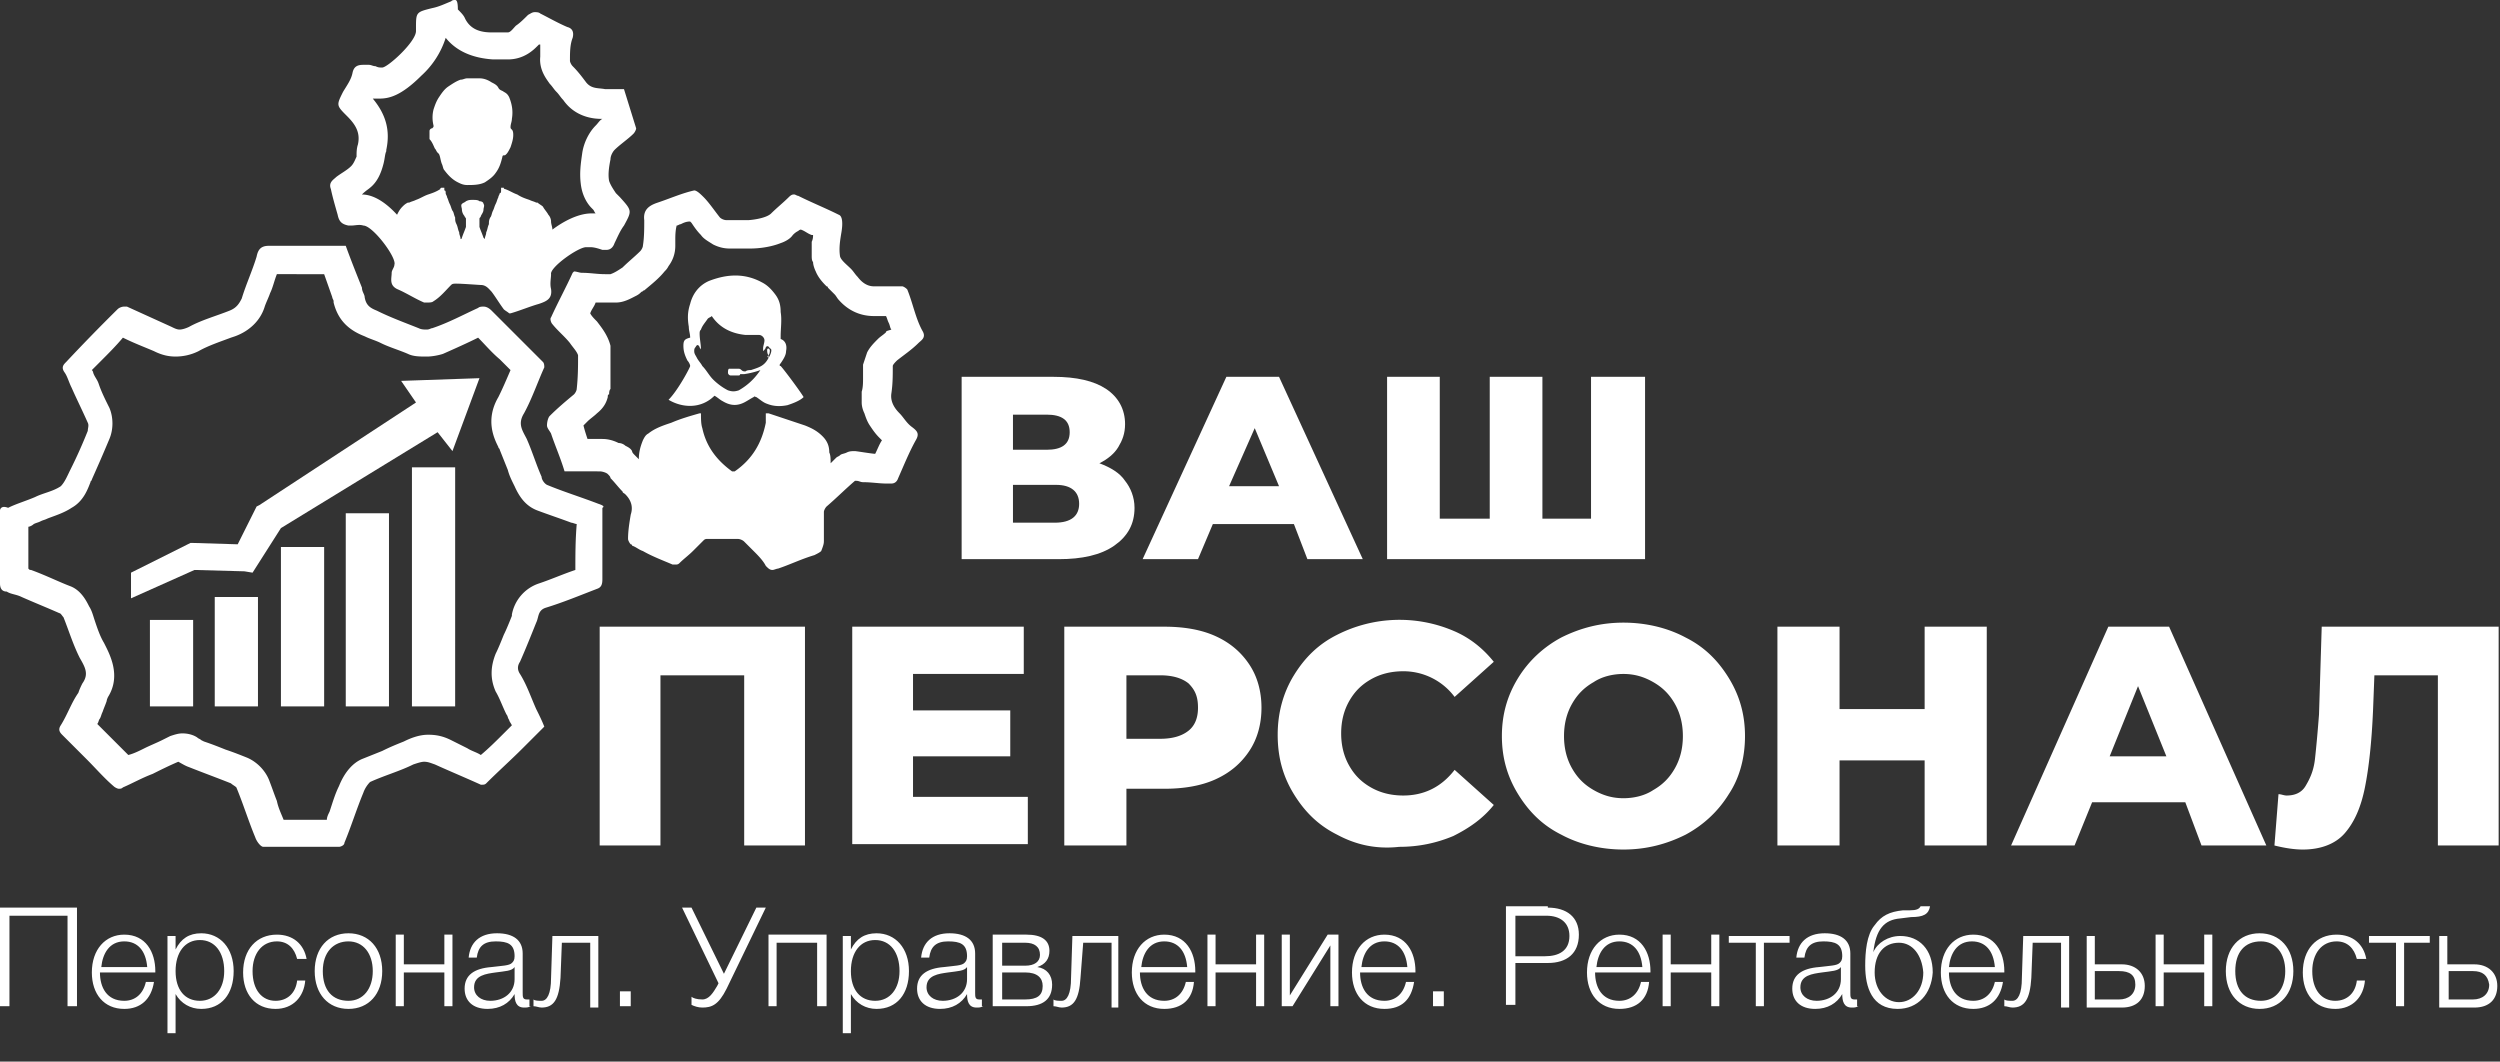
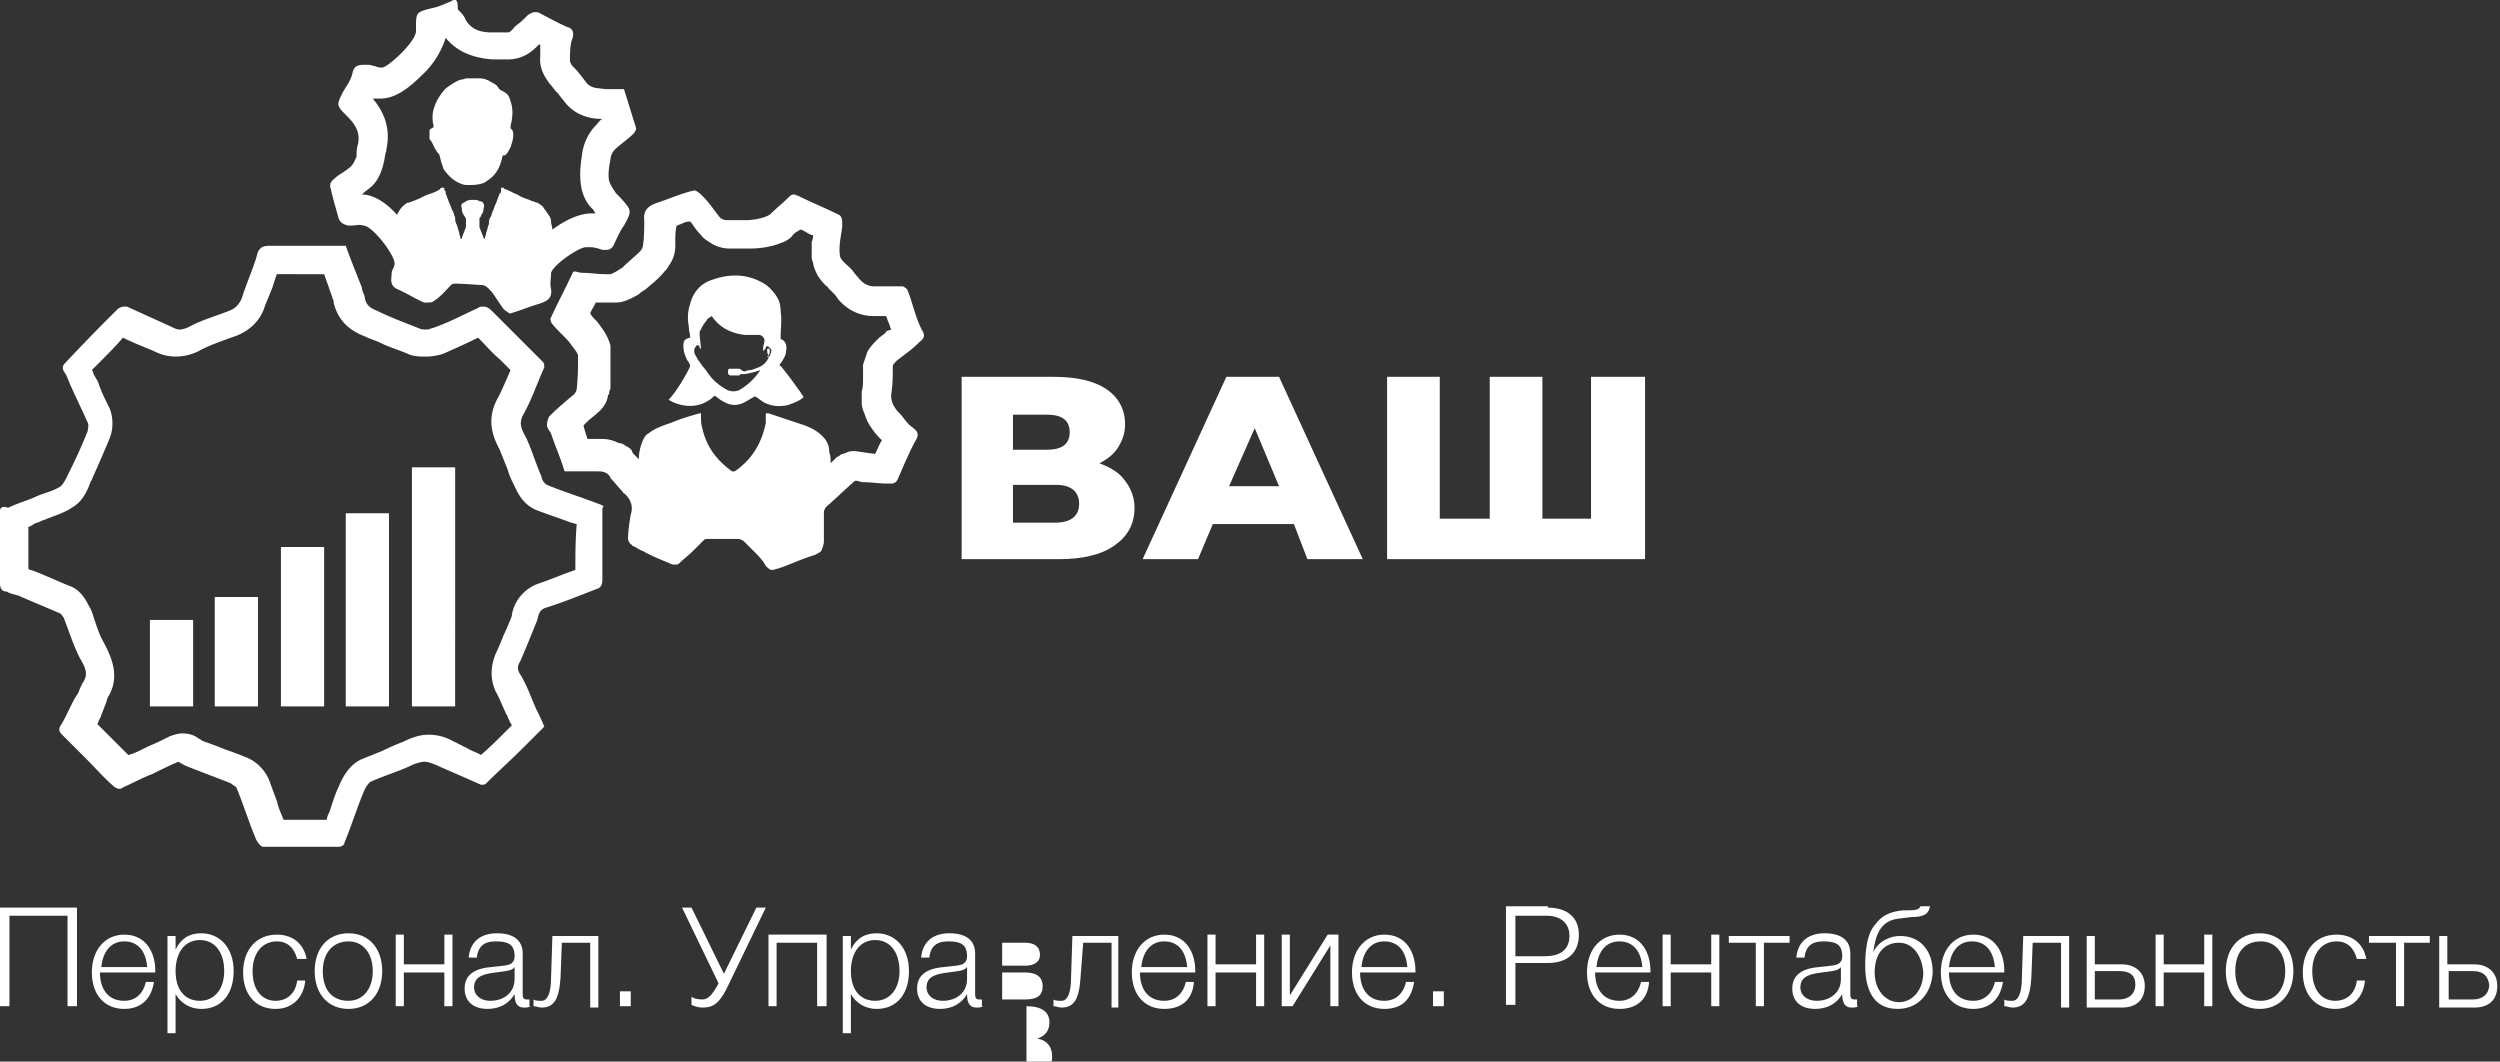
<svg xmlns="http://www.w3.org/2000/svg" version="1.1" id="Слой_1" x="0" y="0" viewBox="0 0 185.1 78.6" xml:space="preserve">
  <rect x="0" y="0" width="185.1" height="78.6" fill="#333333" stroke="none" />
  <style>
    .st3{fill:#ffffff}
  </style>
  <path class="st3" d="M83.3 35.6c.4.5.7 1.2.7 2 0 1.2-.5 2.1-1.5 2.8-1 .7-2.4 1-4.1 1h-7.2V27.9H78c1.7 0 3 .3 3.9.9.9.6 1.4 1.5 1.4 2.6 0 .7-.2 1.2-.5 1.7s-.8.9-1.4 1.2c.8.3 1.5.7 1.9 1.3zM75 33.3h2.5c1.1 0 1.7-.4 1.7-1.3s-.6-1.3-1.7-1.3H75v2.6zm4.9 4c0-.9-.6-1.4-1.7-1.4H75v2.8h3.1c1.2 0 1.8-.5 1.8-1.4z" />
  <path class="st3" d="M95.8 38.8h-6l-1.1 2.6h-4.1l6.2-13.5h3.9l6.2 13.5h-4.1l-1-2.6zM94.7 36l-1.8-4.3L91 36h3.7z" />
  <path class="st3" d="M121.8 27.9v13.5h-19.1V27.9h3.9v10.5h3.7V27.9h3.9v10.5h3.6V27.9h4z" />
-   <path class="st3" d="M59.6 46.4v16.2h-4.5V50h-6.2v12.6h-4.5V46.4h15.2zM76.1 59v3.5h-13V46.4h12.7v3.5h-8.2v2.7h7.2V56h-7.2v3h8.5zM90 47.1c1.1.5 1.9 1.2 2.5 2.1.6.9.9 2 .9 3.2 0 1.2-.3 2.3-.9 3.2-.6.9-1.4 1.6-2.5 2.1s-2.4.7-3.8.7h-2.8v4.2h-4.6V46.4h7.4c1.4 0 2.7.2 3.8.7zm-2 7c.5-.4.7-1 .7-1.7 0-.8-.2-1.3-.7-1.8-.5-.4-1.2-.6-2.1-.6h-2.5v4.7h2.5c.9 0 1.6-.2 2.1-.6zm11 7.7c-1.4-.7-2.4-1.7-3.2-3-.8-1.3-1.2-2.7-1.2-4.4 0-1.6.4-3.1 1.2-4.4.8-1.3 1.8-2.3 3.2-3a10.2 10.2 0 0 1 8.6-.3c1.2.5 2.2 1.3 3 2.3l-2.9 2.6a4.73 4.73 0 0 0-3.8-1.9c-.9 0-1.7.2-2.4.6-.7.4-1.2.9-1.6 1.6-.4.7-.6 1.5-.6 2.4 0 .9.2 1.7.6 2.4.4.7.9 1.2 1.6 1.6.7.4 1.5.6 2.4.6 1.5 0 2.8-.6 3.8-1.9l2.9 2.6c-.8 1-1.8 1.7-3 2.3-1.2.5-2.5.8-4 .8-1.8.2-3.3-.2-4.6-.9zm16.6 0c-1.4-.7-2.4-1.7-3.2-3-.8-1.3-1.2-2.7-1.2-4.3 0-1.6.4-3 1.2-4.3.8-1.3 1.9-2.3 3.2-3 1.4-.7 2.9-1.1 4.6-1.1 1.7 0 3.3.4 4.6 1.1 1.4.7 2.4 1.7 3.2 3 .8 1.3 1.2 2.7 1.2 4.3 0 1.6-.4 3.1-1.2 4.3-.8 1.3-1.9 2.3-3.2 3-1.4.7-2.9 1.1-4.6 1.1-1.7 0-3.3-.4-4.6-1.1zm6.8-3.3c.7-.4 1.2-.9 1.6-1.6.4-.7.6-1.5.6-2.4 0-.9-.2-1.7-.6-2.4-.4-.7-.9-1.2-1.6-1.6-.7-.4-1.4-.6-2.2-.6-.8 0-1.6.2-2.2.6-.7.4-1.2.9-1.6 1.6-.4.7-.6 1.5-.6 2.4 0 .9.2 1.7.6 2.4.4.7.9 1.2 1.6 1.6.7.4 1.4.6 2.2.6.8 0 1.6-.2 2.2-.6zm24.7-12.1v16.2h-4.6v-6.3h-6.3v6.3h-4.6V46.4h4.6v6.1h6.3v-6.1h4.6zm14.7 13h-6.9l-1.3 3.2h-4.7l7.2-16.2h4.5l7.2 16.2H163l-1.2-3.2zm-1.4-3.4-2.1-5.2-2.1 5.2h4.2zm24.6-9.6v16.2h-4.5V50h-4.7l-.1 2.6c-.1 2.3-.3 4.2-.6 5.7s-.8 2.6-1.5 3.4c-.7.8-1.8 1.2-3.1 1.2-.6 0-1.3-.1-2.1-.3l.3-3.8c.2 0 .4.1.6.1.6 0 1.1-.2 1.4-.7.3-.5.6-1.1.7-2 .1-.9.2-2 .3-3.3l.2-6.5H185zM35.5 28l-5.8.2 1.1 1.6-11.6 7.6-.2.1-1.4 2.8-3.3-.1h-.2l-4.4 2.2v1.9l4.7-2.1 3.7.1.6.1 2.1-3.3L32.4 32l1.1 1.4z" />
  <path class="st3" d="M57.8 26.9c.2-.3.4-.6.4-.9.1-.5-.1-.8-.4-.9v-.2c0-.6.1-1.2 0-1.8 0-.5-.1-.9-.4-1.3-.3-.4-.6-.7-1-.9-1.3-.7-2.6-.6-3.9-.1-.7.3-1.2.9-1.4 1.7-.2.6-.2 1.1-.1 1.7 0 .3.1.5.1.8-.4.1-.5.2-.5.6 0 .4.1.7.3 1.1.1.1.2.3.2.4 0 .1-.9 1.8-1.6 2.5 1 .6 2.4.7 3.4-.3.2.1.4.3.6.4.5.3 1 .4 1.6.1.2-.1.5-.3.7-.4.1-.1.1 0 .2 0 .3.2.5.4.8.5.5.2 1 .2 1.5.1.3-.1.9-.3 1.2-.6-.3-.5-1.5-2.1-1.7-2.3-.1 0-.1-.1 0-.2zm-.9-.4v-.2c.1-.1.1-.3.1-.4l-.1-.1c-.1 0-.1.1-.1.1 0 .1 0 .3.1.4-.1.1-.1.1 0 .2-.3.6-.7.7-1.3.9-.1 0-.3 0-.4.1-.1 0-.2 0-.3-.1 0 0-.1-.1-.2-.1H54c-.1 0-.1.2-.1.3 0 .1.1.2.2.2h.6c.1 0 .1-.1.1-.1h.3c.7-.1 1.2-.3 1.2-.3-.4.6-.9 1.1-1.6 1.5-.3.1-.5.1-.8 0-.4-.2-.8-.5-1.1-.8-.3-.3-.5-.7-.8-1-.1-.2-.3-.4-.4-.6-.1-.2-.2-.3-.2-.5 0-.1 0-.2.1-.3.1-.2.2-.2.3 0 0 .1.1.1.1.2 0-.4-.1-.8-.1-1.2 0-.1 0-.2.1-.3.1-.3.3-.5.5-.8.1-.1.2-.1.3-.2.6.9 1.5 1.3 2.5 1.4h1c.2 0 .4.2.4.4s-.1.4-.1.6v.2c.1-.1.2-.2.2-.3.1-.1.2-.1.3.1.2 0 .1.4-.1.7zM32.2 11c.1.1.1.2.2.3l.1.1c.1.2.1.4.2.7.1.2.1.4.2.5.3.4.6.7 1 .9.2.1.4.2.7.2.4 0 .9 0 1.3-.2.3-.2.6-.4.8-.7.3-.4.4-.8.5-1.2 0-.1.1-.1.1-.1.1 0 .1 0 .2-.1s.2-.3.3-.5c.1-.3.2-.6.2-.9 0-.1 0-.3-.1-.4-.1-.1-.1-.1-.1-.2 0-.2.1-.4.1-.6.1-.6 0-1.1-.2-1.6-.1-.2-.2-.3-.4-.4-.1-.1-.3-.1-.4-.3-.1-.2-.3-.3-.5-.4-.3-.2-.6-.3-.9-.3H34.6c-.2 0-.3.1-.5.1-.3.1-.6.3-.9.5-.3.2-.5.5-.7.8-.2.3-.3.6-.4.9-.1.4-.1.8 0 1.2 0 .1 0 .1-.1.2-.1 0-.2.1-.2.2v.6c.2.2.3.5.4.7zm12.1 26.3c-1.3-.5-2.6-.9-3.8-1.4-.2-.1-.4-.4-.4-.6-.4-.9-.7-1.9-1.1-2.8-.3-.6-.7-1.1-.2-1.9.6-1.1 1-2.3 1.5-3.4 0-.1 0-.3-.1-.4L36.4 23c-.2-.2-.4-.3-.6-.3-.1 0-.3 0-.4.1-1.1.5-2.2 1.1-3.4 1.5-.1 0-.2.1-.4.1s-.4 0-.6-.1c-1-.4-2.1-.8-3.1-1.3-.5-.2-.8-.4-.9-1 0-.2-.2-.4-.2-.7-.4-1-.8-2-1.2-3.1h-5.7c-.6 0-.8.3-.9.8-.3 1-.8 2.1-1.1 3.1-.2.4-.4.7-.9.9-1 .4-2.1.7-3 1.2-.2.1-.5.2-.7.2-.2 0-.4-.1-.6-.2l-3.3-1.5h-.2c-.2 0-.4.1-.5.2a138 138 0 0 0-3.8 3.9c-.2.2-.4.4-.1.8.2.3.3.7.5 1.1.4.9.8 1.7 1.2 2.6.1.2 0 .4 0 .6-.4 1-.8 1.9-1.3 2.9-.2.4-.4.9-.7 1.2-.6.4-1.3.5-1.9.8-.7.3-1.4.5-2 .8-.5-.2-.6.1-.6.2v5.4c0 .3.1.6.5.6.3.2.7.2 1.1.4.9.4 1.9.8 2.8 1.2.1 0 .2.2.3.3.4 1 .7 2 1.2 3 .4.7.7 1.2.2 1.9-.1.2-.2.4-.3.7-.5.7-.8 1.6-1.3 2.4-.2.3-.1.5.1.7l1.8 1.8c.7.7 1.3 1.4 2 2 .1.1.3.2.4.2.1 0 .2 0 .3-.1.7-.3 1.4-.7 2.2-1 .6-.3 1.2-.6 1.9-.9.2.1.5.3.8.4 1 .4 2.1.8 3.1 1.2.1.1.3.2.4.3.5 1.2.9 2.5 1.4 3.7.1.3.4.7.6.7h5.6c.1 0 .4-.1.4-.3.5-1.2.9-2.5 1.4-3.7.1-.3.3-.6.5-.8 1.1-.5 2.2-.8 3.2-1.3.3-.1.6-.2.8-.2.3 0 .5.1.8.2 1.1.5 2.3 1 3.4 1.5h.1c.1 0 .2 0 .3-.1.9-.9 1.8-1.7 2.7-2.6l.8-.8.8-.8c-.2-.5-.4-.9-.6-1.3-.4-.9-.7-1.8-1.2-2.6-.2-.3-.2-.6 0-.9.4-.9.8-1.9 1.2-2.9.2-.4.1-.9.7-1.1 1.3-.4 2.5-.9 3.8-1.4.3-.1.4-.3.4-.7v-5.3c.2-.1 0-.2-.3-.3zm-1.7 4.9c-.9.3-1.8.7-2.7 1a3 3 0 0 0-2 2.3v.1c-.2.5-.4 1-.6 1.4-.2.5-.4 1-.6 1.4-.4 1-.4 1.9 0 2.8.3.5.5 1.1.8 1.7.1.1.1.3.2.4 0 .1.1.2.2.4l-.5.5c-.6.6-1.2 1.2-1.8 1.7-.3-.2-.7-.3-1-.5l-1.2-.6c-.6-.3-1.1-.4-1.7-.4-.6 0-1.2.2-1.8.5-.5.2-1 .4-1.6.7l-1.5.6c-.7.3-1.3 1-1.7 2-.3.6-.5 1.3-.7 1.9-.1.2-.2.4-.2.6H21c-.2-.5-.4-.9-.5-1.4-.2-.5-.4-1.1-.6-1.6-.3-.7-.9-1.3-1.6-1.6-.5-.2-1-.4-1.6-.6-.5-.2-1-.4-1.6-.6l-.2-.1c-.1-.1-.2-.1-.3-.2-.3-.2-.7-.3-1.1-.3-.3 0-.6.1-.9.2l-.6.3c-.4.2-.9.4-1.3.6-.4.2-.8.4-1.2.5l-2.3-2.3c.1-.1.1-.3.2-.4.1-.2.1-.3.2-.5.1-.3.2-.5.3-.8 0-.1.1-.3.1-.3 1-1.6.1-3.2-.3-4-.3-.5-.5-1.1-.7-1.7-.1-.3-.2-.7-.4-1-.2-.4-.6-1.2-1.4-1.5-.8-.3-1.8-.8-2.9-1.2-.1 0-.1 0-.2-.1V39c.1 0 .3-.1.4-.2.2-.1.3-.1.5-.2s.3-.1.5-.2c.5-.2 1.2-.4 1.8-.8.9-.5 1.2-1.4 1.4-1.9 0-.1.1-.1.1-.2.4-.9.8-1.8 1.3-3 .3-.7.3-1.6 0-2.3-.3-.6-.6-1.2-.8-1.8-.1-.3-.3-.5-.4-.8 0 0 0-.1-.1-.2l.6-.6c.6-.6 1.2-1.2 1.7-1.8.8.4 1.6.7 2.3 1 .6.3 1.1.4 1.6.4s1.1-.1 1.7-.4c.7-.4 1.6-.7 2.4-1l.3-.1c1.1-.4 1.9-1.2 2.2-2.2.1-.3.3-.7.4-1 .2-.4.3-.9.5-1.4H24l.6 1.7c0 .1.1.2.1.3v.1c.3 1.2 1 2 2.3 2.5.4.2.8.3 1.2.5.6.3 1.3.5 2 .8.4.2.9.2 1.4.2.4 0 .9-.1 1.2-.2.9-.4 1.8-.8 2.6-1.2.5.5 1 1.1 1.6 1.6l.8.8c-.3.7-.6 1.4-.9 2-1 1.7-.3 3.1 0 3.7 0 .1.1.1.1.2l.6 1.5c.1.4.3.8.5 1.2.4.9.9 1.5 1.7 1.8.8.3 1.7.6 2.5.9.1 0 .3.1.4.1-.1 1.2-.1 2.3-.1 3.4zm23.8-15.5c.5-.4 1.1-.8 1.6-1.3.2-.2.6-.4.3-.9-.5-.9-.7-2-1.1-3 0-.1-.3-.3-.4-.3h-2.1c-.5 0-.9-.3-1.2-.7-.2-.2-.3-.4-.5-.6-.3-.3-.7-.6-.8-.9-.1-.6 0-1.2.1-1.8.1-.6.1-1.2-.2-1.3-1-.5-2-.9-3-1.4-.1 0-.2-.1-.3-.1-.1 0-.2 0-.4.2-.4.4-.9.8-1.3 1.2-.4.4-1.6.5-1.7.5h-1.6c-.2 0-.4-.1-.5-.2-.4-.5-.8-1.1-1.2-1.5-.2-.2-.5-.5-.7-.5-.9.2-1.8.6-2.7.9-.6.2-1.1.5-1 1.3 0 .6 0 1.3-.1 1.9 0 .1-.1.3-.2.4-.4.4-.9.8-1.3 1.2-.3.2-.6.4-.9.5h-.4c-.6 0-1.1-.1-1.7-.1-.2 0-.4-.1-.6-.1l-.1.1c-.5 1.1-1.1 2.2-1.6 3.3-.1.1 0 .4.1.5.4.5.9.9 1.3 1.4.2.3.5.6.6.9 0 .8 0 1.6-.1 2.5 0 .1-.1.3-.2.4-.6.5-1.2 1-1.8 1.6-.1.1-.2.4-.2.7 0 .2.2.4.3.6.3.9.7 1.8 1 2.8H44.4c.2 0 .5.1.6.2.1.1.2.2.2.3.3.3.6.7.9 1 0 .1.1.1.2.2.4.4.6.9.4 1.5-.1.6-.2 1.2-.2 1.8 0 .1.1.3.2.4 0 0 .1 0 .1.1.3.1.5.3.8.4.7.4 1.5.7 2.2 1h.2c.1 0 .2 0 .3-.1.3-.3.7-.6 1-.9l.4-.4.4-.4c.1-.1.2-.1.3-.1h2.2c.2 0 .4.1.5.2l.2.2.5.5c.3.3.7.7.9 1.1.2.2.3.3.5.3.1 0 .3-.1.4-.1.9-.3 1.7-.7 2.7-1 .2-.1.4-.2.5-.3.2-.5.2-.6.2-.8v-2.1c0-.1.1-.3.2-.4.7-.6 1.4-1.3 2.1-1.9h.1c.2 0 .3.1.5.1.6 0 1.2.1 1.7.1h.4c.2 0 .4-.1.5-.4.4-.9.8-1.9 1.3-2.8.3-.5.1-.7-.3-1-.4-.3-.6-.7-.9-1-.4-.4-.7-.9-.6-1.5.1-.7.1-1.3.1-2 0-.1.2-.3.3-.4zm-.8-2.1c-.2.2-.4.3-.6.5-.3.3-.6.6-.8 1l-.3.9v1c0 .3 0 .7-.1 1v.8c0 .3.1.6.2.8.1.3.2.6.4.9.2.3.4.6.7.9l.1.1.1.1c-.2.3-.3.6-.5 1-.2 0-1.4-.2-1.5-.2-.2 0-.4 0-.6.1-.2.1-.4.1-.5.2-.1.1-.2.1-.3.2l-.4.4c0-.3 0-.6-.1-.8 0-.4-.1-.8-.5-1.2-.4-.4-.8-.6-1.3-.8l-2.7-.9h-.2v.7c-.3 1.5-1 2.7-2.3 3.6h-.2c-1.1-.8-1.9-1.8-2.2-3.2-.1-.3-.1-.7-.1-1.1h-.1c-.7.2-1.4.4-2.1.7-.6.2-1.2.4-1.7.8-.2.1-.3.3-.4.5-.2.5-.3.9-.3 1.4l-.3-.3c-.1-.1-.2-.2-.2-.3-.1-.2-.3-.3-.5-.4-.1-.1-.3-.2-.5-.2-.4-.2-.8-.3-1.2-.3h-1.1c-.1-.3-.2-.6-.3-1l.3-.3c.2-.2.5-.4.7-.6.5-.4.7-.8.8-1.2 0-.1 0-.2.1-.2 0-.1 0-.3.1-.4v-3.2c-.2-.8-.7-1.4-1-1.8-.2-.2-.4-.4-.5-.6.1-.3.3-.5.4-.8h1.5c.6 0 1.1-.3 1.5-.5.2-.1.3-.2.4-.3.1 0 .1-.1.2-.1.6-.5 1.1-.9 1.5-1.4.1-.1.2-.2.3-.4.3-.4.5-.9.5-1.5v-.4c0-.3 0-.7.1-1.1.1 0 .2-.1.3-.1.2-.1.4-.2.7-.2l.1.1c.2.3.4.6.7.9.2.3.6.5.9.7.4.2.8.3 1.2.3h1.6c.1 0 1.2 0 2.2-.4.3-.1.7-.3.9-.6.1-.1.2-.2.4-.3 0 0 .1-.1.2-.1.3.1.5.3.8.4h.1c0 .1 0 .3-.1.5v1c0 .2 0 .4.1.5 0 .2.1.5.2.7.2.5.6.9.8 1.1.1 0 .1.1.1.1l.1.1.2.2.1.1.1.1c.1.1.2.3.3.4.7.8 1.6 1.2 2.6 1.2h.9c.1.2.1.3.2.5s.1.4.2.5c-.3.1-.4.1-.4.2zM25 15.9c.1.5.3.7.8.8h.2c.3 0 .6-.1.9 0 .7 0 2.5 2.4 2.3 2.9 0 .2-.2.4-.2.6 0 .4-.2.9.4 1.2.7.3 1.3.7 2 1h.2c.2 0 .4 0 .5-.1.5-.3.9-.8 1.3-1.2.1-.1.2-.1.4-.1.4 0 1.7.1 1.8.1.4 0 .6.3.8.5.3.4.6.9.9 1.3.1.1.3.2.4.3h.1c.7-.2 1.4-.5 2.1-.7.6-.2 1-.4.9-1.1-.1-.4 0-.8 0-1.1-.1-.5 2-2 2.6-2h.3c.3 0 .6.1.9.2h.3c.3 0 .5-.2.6-.5.2-.4.4-.9.7-1.3.6-1.1.6-1.1-.3-2.1l-.3-.3c-.2-.3-.4-.6-.5-.9-.1-.5 0-1.1.1-1.6 0-.3.2-.6.3-.7.4-.4 1-.8 1.4-1.2.1-.1.2-.3.2-.4l-.9-2.9H44.8c-.5-.1-1 0-1.4-.5-.3-.4-.6-.8-1-1.2-.1-.1-.2-.3-.2-.4 0-.6 0-1.2.2-1.7.1-.4 0-.7-.4-.8-.7-.3-1.4-.7-2-1-.1-.1-.3-.1-.4-.1-.2 0-.3.1-.5.2-.3.3-.6.6-.9.8-.2.2-.4.5-.6.5H36.4c-.8 0-1.6-.2-2-1.1-.1-.2-.3-.4-.5-.6 0-.6-.1-.7-.2-.7s-.2 0-.3.1c-.5.2-.9.4-1.4.5-1.2.3-1.2.3-1.2 1.5v.2c0 .8-2.1 2.7-2.5 2.7-.2 0-.3 0-.5-.1-.2 0-.3-.1-.5-.1h-.4c-.4 0-.7.1-.8.6-.1.5-.4.9-.7 1.4-.5 1-.5 1 .3 1.8.6.6 1 1.2.8 2.1-.1.3-.1.6-.1.9-.1.2-.2.5-.4.7-.3.3-.7.5-1.1.8-.2.2-.6.4-.4.9.1.5.3 1.2.5 1.9zm2.4-2c.5-.4.8-1 1-1.8.1-.4.1-.7.2-.9v-.1c.3-1.4 0-2.6-1-3.8h.5c.7 0 1.6-.2 3.1-1.7A6.4 6.4 0 0 0 33 2.8c.8 1 2 1.5 3.5 1.6H37.6c1.2 0 1.9-.7 2.2-1l.1-.1h.1V4.2c-.1 1 .5 1.7.7 2 .2.2.3.4.5.6.2.2.3.4.5.6.9 1.3 2.3 1.4 2.8 1.4h.1c-.2.1-.3.3-.5.5-.5.5-.9 1.3-1 2.1-.1.7-.2 1.4-.1 2.2.1.9.5 1.5.8 1.8l.1.1c.1.1.1.2.2.3h-.3c-1 0-2.1.6-2.9 1.2 0-.2-.1-.4-.1-.6 0-.2-.1-.4-.2-.5-.1-.2-.3-.4-.4-.6-.1-.1-.3-.2-.4-.3h-.1c-.2-.1-.3-.1-.5-.2-.3-.1-.6-.2-.9-.4-.3-.1-.6-.3-.9-.4 0 0-.1 0-.1-.1h-.2v.2c0 .1 0 .2-.1.2 0 .1-.1.2-.1.3-.1.2-.1.3-.2.5s-.1.3-.2.5-.1.4-.2.5c-.1.2-.1.3-.1.5-.1.2-.1.4-.2.6 0 .2-.1.3-.1.5l-.1-.1c-.1-.3-.2-.5-.3-.8v-.6c0-.1.1-.1.1-.2.1-.2.2-.3.2-.5 0-.1.1-.3 0-.4 0-.1-.1-.2-.3-.2-.1-.1-.3-.1-.5-.1s-.3 0-.5.1c-.1.1-.2.1-.3.2-.1.1 0 .3 0 .4 0 .2.1.4.2.5 0 .1.1.1.1.2v.6c-.1.3-.2.5-.3.8 0 0 0 .1-.1.1 0-.2-.1-.3-.1-.5-.1-.2-.1-.4-.2-.6-.1-.2-.1-.3-.1-.5-.1-.2-.1-.4-.2-.5-.1-.2-.1-.3-.2-.5s-.1-.3-.2-.5c0-.1-.1-.2-.1-.3 0-.1 0-.2-.1-.2v-.2h-.2s-.1 0-.1.1c-.3.2-.6.3-.9.4-.3.1-.6.3-.9.4-.2.1-.3.1-.5.2h-.1c-.2.1-.3.2-.4.3-.2.2-.3.4-.4.6-1.1-1.2-2-1.5-2.6-1.5.3-.3.5-.4.6-.5zM11.1 52.3h3.2v-6.4h-3.2v6.4zm4.8 0h3.2v-8.1h-3.2v8.1zm4.9 0H24V40.5h-3.2v11.8zm4.8 0h3.2V38h-3.2v14.3zm4.9 0h3.2V34.6h-3.2v17.7z" />
-   <path class="st3" d="M5.7 74.5H5v-6.7H.7v6.7H0v-7.3h5.7v7.3zM9.2 74.7c-1.5 0-2.4-1.1-2.4-2.7 0-1.7 1-2.8 2.4-2.8 1.6 0 2.3 1.3 2.3 2.7v.1H7.4c0 1.1.5 2.1 1.8 2.1.8 0 1.4-.5 1.6-1.4h.6c-.2 1.3-1 2-2.2 2zm0-5c-1.1 0-1.6.9-1.7 1.9h3.4c-.1-1.2-.7-1.9-1.7-1.9zM13 70.3c.4-.8 1-1.2 1.9-1.2 1.4 0 2.4 1.1 2.4 2.8 0 1.7-.9 2.8-2.4 2.8-.8 0-1.5-.4-1.9-1.1v2.9h-.6v-7.2h.6v1zm0 1.6c0 1.4.7 2.2 1.8 2.2s1.8-.9 1.8-2.2c0-1.4-.7-2.3-1.8-2.3s-1.8.9-1.8 2.3zM20.4 74.7c-1.5 0-2.4-1.1-2.4-2.7 0-1.7 1-2.8 2.5-2.8 1.2 0 2 .7 2.2 1.8H22c-.2-.8-.7-1.3-1.5-1.3-1.1 0-1.8.9-1.8 2.2 0 1.4.7 2.2 1.7 2.2.9 0 1.5-.6 1.6-1.5h.6c-.1 1.2-.9 2.1-2.2 2.1zM28.3 71.9c0 1.7-1 2.8-2.5 2.8s-2.5-1.1-2.5-2.8c0-1.7 1-2.8 2.5-2.8s2.5 1.1 2.5 2.8zm-4.4 0c0 1.4.7 2.2 1.9 2.2 1.1 0 1.8-.9 1.8-2.2s-.7-2.2-1.8-2.2-1.9.8-1.9 2.2zM32.9 74.5V72h-3v2.5h-.6v-5.3h.6v2.2h3v-2.2h.6v5.3h-.6zM39.3 74.5c-.2.1-.3.1-.5.1-.6 0-.7-.5-.7-1-.4.7-1.1 1.1-2 1.1-1.1 0-1.7-.6-1.7-1.5 0-1 .7-1.5 2-1.6.8-.1 1.3-.1 1.5-.3.1-.1.2-.2.2-.5 0-.9-.5-1.1-1.4-1.1-.9 0-1.3.4-1.4 1.2h-.6c.1-1.1.8-1.8 2.1-1.8 1.2 0 1.9.5 1.9 1.5v2.9c0 .3 0 .5.3.5h.2v.5zM36.7 72c-.7.1-1.6.2-1.6 1.1 0 .6.5 1 1.2 1 1 0 1.8-.6 1.8-1.6v-.9c-.2.3-.7.3-1.4.4zM43.7 74.5v-4.7h-2.1l-.1 2.6c-.1 1.6-.5 2.2-1.4 2.2-.2 0-.4-.1-.6-.1V74c.1.1.4.1.6.1.4 0 .7-.5.7-1.7l.1-3.1h3.4v5.3h-.6zM46.7 74.5h-.8v-1.1h.8v1.1zM51.2 67.2l2.4 4.9 2.4-4.9h.7l-2.9 6c-.6 1.2-1.1 1.4-1.8 1.4-.3 0-.6-.1-.8-.2v-.6c.1.1.4.2.8.2.5 0 .8-.5 1.1-1l.1-.2-2.7-5.6h.7zM60.5 74.5v-4.7h-3v4.7h-.6v-5.3h4.3v5.3h-.7zM63 70.3c.4-.8 1-1.2 1.9-1.2 1.4 0 2.4 1.1 2.4 2.8 0 1.7-.9 2.8-2.4 2.8-.8 0-1.5-.4-1.9-1.1v2.9h-.6v-7.2h.6v1zm0 1.6c0 1.4.7 2.2 1.8 2.2s1.8-.9 1.8-2.2c0-1.4-.7-2.3-1.8-2.3s-1.8.9-1.8 2.3zM72.8 74.5c-.2.1-.3.1-.5.1-.6 0-.7-.5-.7-1-.4.7-1.1 1.1-2 1.1-1.1 0-1.7-.6-1.7-1.5 0-1 .7-1.5 2-1.6.8-.1 1.3-.1 1.5-.3.1-.1.2-.2.2-.5 0-.9-.5-1.1-1.4-1.1-.9 0-1.3.4-1.4 1.2h-.6c.1-1.1.8-1.8 2.1-1.8 1.2 0 1.9.5 1.9 1.5v2.9c0 .3 0 .5.3.5h.2v.5zM70.2 72c-.7.1-1.6.2-1.6 1.1 0 .6.5 1 1.2 1 1 0 1.8-.6 1.8-1.6v-.9c-.2.3-.7.3-1.4.4zM76 74.5h-2.5v-5.3H76c1.1 0 1.7.4 1.7 1.2 0 .6-.3 1-.9 1.2.7.1 1.1.6 1.1 1.3 0 1.1-.7 1.6-1.9 1.6zm-.1-4.7h-1.7v1.7h1.7c.7 0 1.1-.3 1.1-.8 0-.6-.4-.9-1.1-.9zm0 2.2h-1.7v2h1.7c.9 0 1.3-.3 1.3-1 0-.6-.4-1-1.3-1zM82.3 74.5v-4.7h-2.1l-.2 2.6c-.1 1.6-.5 2.2-1.4 2.2-.2 0-.4-.1-.6-.1V74c.1.1.4.1.6.1.4 0 .7-.5.7-1.7l.1-3.1h3.4v5.3h-.5zM86.2 74.7c-1.5 0-2.4-1.1-2.4-2.7 0-1.7 1-2.8 2.4-2.8 1.6 0 2.3 1.3 2.3 2.7v.1h-4.1c0 1.1.5 2.1 1.8 2.1.8 0 1.4-.5 1.6-1.4h.6c-.1 1.3-.9 2-2.2 2zm0-5c-1.1 0-1.6.9-1.7 1.9h3.4c-.1-1.2-.7-1.9-1.7-1.9zM93 74.5V72h-3v2.5h-.6v-5.3h.6v2.2h3v-2.2h.6v5.3H93zM98.5 74.5V70l-2.8 4.5h-.8v-5.3h.6v4.5l2.8-4.5h.8v5.3h-.6zM102.5 74.7c-1.5 0-2.4-1.1-2.4-2.7 0-1.7 1-2.8 2.4-2.8 1.6 0 2.3 1.3 2.3 2.7v.1h-4.1c0 1.1.5 2.1 1.8 2.1.8 0 1.4-.5 1.6-1.4h.6c-.2 1.3-.9 2-2.2 2zm0-5c-1.1 0-1.6.9-1.7 1.9h3.4c-.1-1.2-.7-1.9-1.7-1.9zM106.9 74.5h-.8v-1.1h.8v1.1zM114.6 67.2c1.4 0 2.3.7 2.3 2 0 1.4-.9 2.1-2.3 2.1h-2.4v3.1h-.7v-7.3h3.1zm-2.4 3.6h2.2c1 0 1.8-.4 1.8-1.5 0-1-.7-1.5-1.7-1.5h-2.3v3zM119.9 74.7c-1.5 0-2.4-1.1-2.4-2.7 0-1.7 1-2.8 2.4-2.8 1.6 0 2.3 1.3 2.3 2.7v.1h-4.1c0 1.1.5 2.1 1.8 2.1.8 0 1.4-.5 1.6-1.4h.6c-.1 1.3-.9 2-2.2 2zm0-5c-1.1 0-1.6.9-1.7 1.9h3.4c-.1-1.2-.7-1.9-1.7-1.9zM126.7 74.5V72h-3v2.5h-.6v-5.3h.6v2.2h3v-2.2h.6v5.3h-.6zM130.6 69.8v4.7h-.6v-4.7h-2v-.5h4.5v.5h-1.9zM137.6 74.5c-.2.1-.3.1-.5.1-.6 0-.7-.5-.7-1-.4.7-1.1 1.1-2 1.1-1.1 0-1.7-.6-1.7-1.5 0-1 .7-1.5 2-1.6.8-.1 1.3-.1 1.5-.3.1-.1.2-.2.2-.5 0-.9-.5-1.1-1.4-1.1-.9 0-1.3.4-1.4 1.2h-.6c.1-1.1.8-1.8 2.1-1.8 1.2 0 1.9.5 1.9 1.5v2.9c0 .3 0 .5.3.5h.2v.5zm-2.7-2.5c-.7.1-1.6.2-1.6 1.1 0 .6.5 1 1.2 1 1 0 1.8-.6 1.8-1.6v-.9c-.2.3-.7.3-1.4.4zM140.5 74.7c-1.9 0-2.4-1.6-2.4-3.2 0-1 .1-2.3.7-3 .5-.7 1.1-1 2.1-1.1h.5c.5 0 .7-.1.8-.3h.7c-.1.6-.5.8-1.4.8l-.8.1c-1.2.1-1.8.8-2 2.5.3-.7 1.1-1.2 2-1.2 1.4 0 2.4 1 2.4 2.7-.1 1.6-1.1 2.7-2.6 2.7zm.1-4.9c-1.1 0-1.8.8-1.8 2.2 0 1.3.8 2.2 1.8 2.2s1.8-.9 1.8-2.2c-.1-1.3-.8-2.2-1.8-2.2zM146.1 74.7c-1.5 0-2.4-1.1-2.4-2.7 0-1.7 1-2.8 2.4-2.8 1.6 0 2.3 1.3 2.3 2.7v.1h-4.1c0 1.1.5 2.1 1.8 2.1.8 0 1.4-.5 1.6-1.4h.6c-.2 1.3-1 2-2.2 2zm-.1-5c-1.1 0-1.6.9-1.7 1.9h3.4c-.1-1.2-.7-1.9-1.7-1.9zM152.6 74.5v-4.7h-2.1l-.1 2.6c-.1 1.6-.5 2.2-1.4 2.2-.2 0-.4-.1-.6-.1V74c.1.1.4.1.6.1.4 0 .7-.5.7-1.7l.1-3.1h3.4v5.3h-.6zM155.1 69.3v2.1h2c1 0 1.7.6 1.7 1.6s-.6 1.6-1.7 1.6h-2.6v-5.3h.6zm1.8 2.6h-1.8V74h1.8c.7 0 1.2-.4 1.2-1.1 0-.7-.4-1-1.2-1zM163.2 74.5V72h-3v2.5h-.6v-5.3h.6v2.2h3v-2.2h.6v5.3h-.6zM169.8 71.9c0 1.7-1 2.8-2.5 2.8s-2.5-1.1-2.5-2.8c0-1.7 1-2.8 2.5-2.8s2.5 1.1 2.5 2.8zm-4.3 0c0 1.4.7 2.2 1.9 2.2 1.1 0 1.8-.9 1.8-2.2s-.7-2.2-1.8-2.2c-1.2 0-1.9.8-1.9 2.2zM172.9 74.7c-1.5 0-2.4-1.1-2.4-2.7 0-1.7 1-2.8 2.5-2.8 1.2 0 2 .7 2.2 1.8h-.7c-.2-.8-.7-1.3-1.5-1.3-1.1 0-1.8.9-1.8 2.2 0 1.4.7 2.2 1.7 2.2.9 0 1.5-.6 1.6-1.5h.6c-.1 1.2-.9 2.1-2.2 2.1zM178 69.8v4.7h-.6v-4.7h-2v-.5h4.5v.5H178zM181.2 69.3v2.1h2c1 0 1.7.6 1.7 1.6s-.6 1.6-1.7 1.6h-2.6v-5.3h.6zm1.9 2.6h-1.8V74h1.8c.7 0 1.2-.4 1.2-1.1-.1-.7-.5-1-1.2-1z" />
+   <path class="st3" d="M5.7 74.5H5v-6.7H.7v6.7H0v-7.3h5.7v7.3zM9.2 74.7c-1.5 0-2.4-1.1-2.4-2.7 0-1.7 1-2.8 2.4-2.8 1.6 0 2.3 1.3 2.3 2.7v.1H7.4c0 1.1.5 2.1 1.8 2.1.8 0 1.4-.5 1.6-1.4h.6c-.2 1.3-1 2-2.2 2zm0-5c-1.1 0-1.6.9-1.7 1.9h3.4c-.1-1.2-.7-1.9-1.7-1.9zM13 70.3c.4-.8 1-1.2 1.9-1.2 1.4 0 2.4 1.1 2.4 2.8 0 1.7-.9 2.8-2.4 2.8-.8 0-1.5-.4-1.9-1.1v2.9h-.6v-7.2h.6v1zm0 1.6c0 1.4.7 2.2 1.8 2.2s1.8-.9 1.8-2.2c0-1.4-.7-2.3-1.8-2.3s-1.8.9-1.8 2.3zM20.4 74.7c-1.5 0-2.4-1.1-2.4-2.7 0-1.7 1-2.8 2.5-2.8 1.2 0 2 .7 2.2 1.8H22c-.2-.8-.7-1.3-1.5-1.3-1.1 0-1.8.9-1.8 2.2 0 1.4.7 2.2 1.7 2.2.9 0 1.5-.6 1.6-1.5h.6c-.1 1.2-.9 2.1-2.2 2.1zM28.3 71.9c0 1.7-1 2.8-2.5 2.8s-2.5-1.1-2.5-2.8c0-1.7 1-2.8 2.5-2.8s2.5 1.1 2.5 2.8zm-4.4 0c0 1.4.7 2.2 1.9 2.2 1.1 0 1.8-.9 1.8-2.2s-.7-2.2-1.8-2.2-1.9.8-1.9 2.2zM32.9 74.5V72h-3v2.5h-.6v-5.3h.6v2.2h3v-2.2h.6v5.3h-.6zM39.3 74.5c-.2.1-.3.1-.5.1-.6 0-.7-.5-.7-1-.4.7-1.1 1.1-2 1.1-1.1 0-1.7-.6-1.7-1.5 0-1 .7-1.5 2-1.6.8-.1 1.3-.1 1.5-.3.1-.1.2-.2.2-.5 0-.9-.5-1.1-1.4-1.1-.9 0-1.3.4-1.4 1.2h-.6c.1-1.1.8-1.8 2.1-1.8 1.2 0 1.9.5 1.9 1.5v2.9c0 .3 0 .5.3.5h.2v.5zM36.7 72c-.7.1-1.6.2-1.6 1.1 0 .6.5 1 1.2 1 1 0 1.8-.6 1.8-1.6v-.9c-.2.3-.7.3-1.4.4zM43.7 74.5v-4.7h-2.1l-.1 2.6c-.1 1.6-.5 2.2-1.4 2.2-.2 0-.4-.1-.6-.1V74c.1.1.4.1.6.1.4 0 .7-.5.7-1.7l.1-3.1h3.4v5.3h-.6zM46.7 74.5h-.8v-1.1h.8v1.1zM51.2 67.2l2.4 4.9 2.4-4.9h.7l-2.9 6c-.6 1.2-1.1 1.4-1.8 1.4-.3 0-.6-.1-.8-.2v-.6c.1.1.4.2.8.2.5 0 .8-.5 1.1-1l.1-.2-2.7-5.6h.7zM60.5 74.5v-4.7h-3v4.7h-.6v-5.3h4.3v5.3h-.7zM63 70.3c.4-.8 1-1.2 1.9-1.2 1.4 0 2.4 1.1 2.4 2.8 0 1.7-.9 2.8-2.4 2.8-.8 0-1.5-.4-1.9-1.1v2.9h-.6v-7.2h.6v1zm0 1.6c0 1.4.7 2.2 1.8 2.2s1.8-.9 1.8-2.2c0-1.4-.7-2.3-1.8-2.3s-1.8.9-1.8 2.3zM72.8 74.5c-.2.1-.3.1-.5.1-.6 0-.7-.5-.7-1-.4.7-1.1 1.1-2 1.1-1.1 0-1.7-.6-1.7-1.5 0-1 .7-1.5 2-1.6.8-.1 1.3-.1 1.5-.3.1-.1.2-.2.2-.5 0-.9-.5-1.1-1.4-1.1-.9 0-1.3.4-1.4 1.2h-.6c.1-1.1.8-1.8 2.1-1.8 1.2 0 1.9.5 1.9 1.5v2.9c0 .3 0 .5.3.5h.2v.5zM70.2 72c-.7.1-1.6.2-1.6 1.1 0 .6.5 1 1.2 1 1 0 1.8-.6 1.8-1.6v-.9c-.2.3-.7.3-1.4.4zM76 74.5h-2.5H76c1.1 0 1.7.4 1.7 1.2 0 .6-.3 1-.9 1.2.7.1 1.1.6 1.1 1.3 0 1.1-.7 1.6-1.9 1.6zm-.1-4.7h-1.7v1.7h1.7c.7 0 1.1-.3 1.1-.8 0-.6-.4-.9-1.1-.9zm0 2.2h-1.7v2h1.7c.9 0 1.3-.3 1.3-1 0-.6-.4-1-1.3-1zM82.3 74.5v-4.7h-2.1l-.2 2.6c-.1 1.6-.5 2.2-1.4 2.2-.2 0-.4-.1-.6-.1V74c.1.1.4.1.6.1.4 0 .7-.5.7-1.7l.1-3.1h3.4v5.3h-.5zM86.2 74.7c-1.5 0-2.4-1.1-2.4-2.7 0-1.7 1-2.8 2.4-2.8 1.6 0 2.3 1.3 2.3 2.7v.1h-4.1c0 1.1.5 2.1 1.8 2.1.8 0 1.4-.5 1.6-1.4h.6c-.1 1.3-.9 2-2.2 2zm0-5c-1.1 0-1.6.9-1.7 1.9h3.4c-.1-1.2-.7-1.9-1.7-1.9zM93 74.5V72h-3v2.5h-.6v-5.3h.6v2.2h3v-2.2h.6v5.3H93zM98.5 74.5V70l-2.8 4.5h-.8v-5.3h.6v4.5l2.8-4.5h.8v5.3h-.6zM102.5 74.7c-1.5 0-2.4-1.1-2.4-2.7 0-1.7 1-2.8 2.4-2.8 1.6 0 2.3 1.3 2.3 2.7v.1h-4.1c0 1.1.5 2.1 1.8 2.1.8 0 1.4-.5 1.6-1.4h.6c-.2 1.3-.9 2-2.2 2zm0-5c-1.1 0-1.6.9-1.7 1.9h3.4c-.1-1.2-.7-1.9-1.7-1.9zM106.9 74.5h-.8v-1.1h.8v1.1zM114.6 67.2c1.4 0 2.3.7 2.3 2 0 1.4-.9 2.1-2.3 2.1h-2.4v3.1h-.7v-7.3h3.1zm-2.4 3.6h2.2c1 0 1.8-.4 1.8-1.5 0-1-.7-1.5-1.7-1.5h-2.3v3zM119.9 74.7c-1.5 0-2.4-1.1-2.4-2.7 0-1.7 1-2.8 2.4-2.8 1.6 0 2.3 1.3 2.3 2.7v.1h-4.1c0 1.1.5 2.1 1.8 2.1.8 0 1.4-.5 1.6-1.4h.6c-.1 1.3-.9 2-2.2 2zm0-5c-1.1 0-1.6.9-1.7 1.9h3.4c-.1-1.2-.7-1.9-1.7-1.9zM126.7 74.5V72h-3v2.5h-.6v-5.3h.6v2.2h3v-2.2h.6v5.3h-.6zM130.6 69.8v4.7h-.6v-4.7h-2v-.5h4.5v.5h-1.9zM137.6 74.5c-.2.1-.3.1-.5.1-.6 0-.7-.5-.7-1-.4.7-1.1 1.1-2 1.1-1.1 0-1.7-.6-1.7-1.5 0-1 .7-1.5 2-1.6.8-.1 1.3-.1 1.5-.3.1-.1.2-.2.2-.5 0-.9-.5-1.1-1.4-1.1-.9 0-1.3.4-1.4 1.2h-.6c.1-1.1.8-1.8 2.1-1.8 1.2 0 1.9.5 1.9 1.5v2.9c0 .3 0 .5.3.5h.2v.5zm-2.7-2.5c-.7.1-1.6.2-1.6 1.1 0 .6.5 1 1.2 1 1 0 1.8-.6 1.8-1.6v-.9c-.2.3-.7.3-1.4.4zM140.5 74.7c-1.9 0-2.4-1.6-2.4-3.2 0-1 .1-2.3.7-3 .5-.7 1.1-1 2.1-1.1h.5c.5 0 .7-.1.8-.3h.7c-.1.6-.5.8-1.4.8l-.8.1c-1.2.1-1.8.8-2 2.5.3-.7 1.1-1.2 2-1.2 1.4 0 2.4 1 2.4 2.7-.1 1.6-1.1 2.7-2.6 2.7zm.1-4.9c-1.1 0-1.8.8-1.8 2.2 0 1.3.8 2.2 1.8 2.2s1.8-.9 1.8-2.2c-.1-1.3-.8-2.2-1.8-2.2zM146.1 74.7c-1.5 0-2.4-1.1-2.4-2.7 0-1.7 1-2.8 2.4-2.8 1.6 0 2.3 1.3 2.3 2.7v.1h-4.1c0 1.1.5 2.1 1.8 2.1.8 0 1.4-.5 1.6-1.4h.6c-.2 1.3-1 2-2.2 2zm-.1-5c-1.1 0-1.6.9-1.7 1.9h3.4c-.1-1.2-.7-1.9-1.7-1.9zM152.6 74.5v-4.7h-2.1l-.1 2.6c-.1 1.6-.5 2.2-1.4 2.2-.2 0-.4-.1-.6-.1V74c.1.1.4.1.6.1.4 0 .7-.5.7-1.7l.1-3.1h3.4v5.3h-.6zM155.1 69.3v2.1h2c1 0 1.7.6 1.7 1.6s-.6 1.6-1.7 1.6h-2.6v-5.3h.6zm1.8 2.6h-1.8V74h1.8c.7 0 1.2-.4 1.2-1.1 0-.7-.4-1-1.2-1zM163.2 74.5V72h-3v2.5h-.6v-5.3h.6v2.2h3v-2.2h.6v5.3h-.6zM169.8 71.9c0 1.7-1 2.8-2.5 2.8s-2.5-1.1-2.5-2.8c0-1.7 1-2.8 2.5-2.8s2.5 1.1 2.5 2.8zm-4.3 0c0 1.4.7 2.2 1.9 2.2 1.1 0 1.8-.9 1.8-2.2s-.7-2.2-1.8-2.2c-1.2 0-1.9.8-1.9 2.2zM172.9 74.7c-1.5 0-2.4-1.1-2.4-2.7 0-1.7 1-2.8 2.5-2.8 1.2 0 2 .7 2.2 1.8h-.7c-.2-.8-.7-1.3-1.5-1.3-1.1 0-1.8.9-1.8 2.2 0 1.4.7 2.2 1.7 2.2.9 0 1.5-.6 1.6-1.5h.6c-.1 1.2-.9 2.1-2.2 2.1zM178 69.8v4.7h-.6v-4.7h-2v-.5h4.5v.5H178zM181.2 69.3v2.1h2c1 0 1.7.6 1.7 1.6s-.6 1.6-1.7 1.6h-2.6v-5.3h.6zm1.9 2.6h-1.8V74h1.8c.7 0 1.2-.4 1.2-1.1-.1-.7-.5-1-1.2-1z" />
</svg>